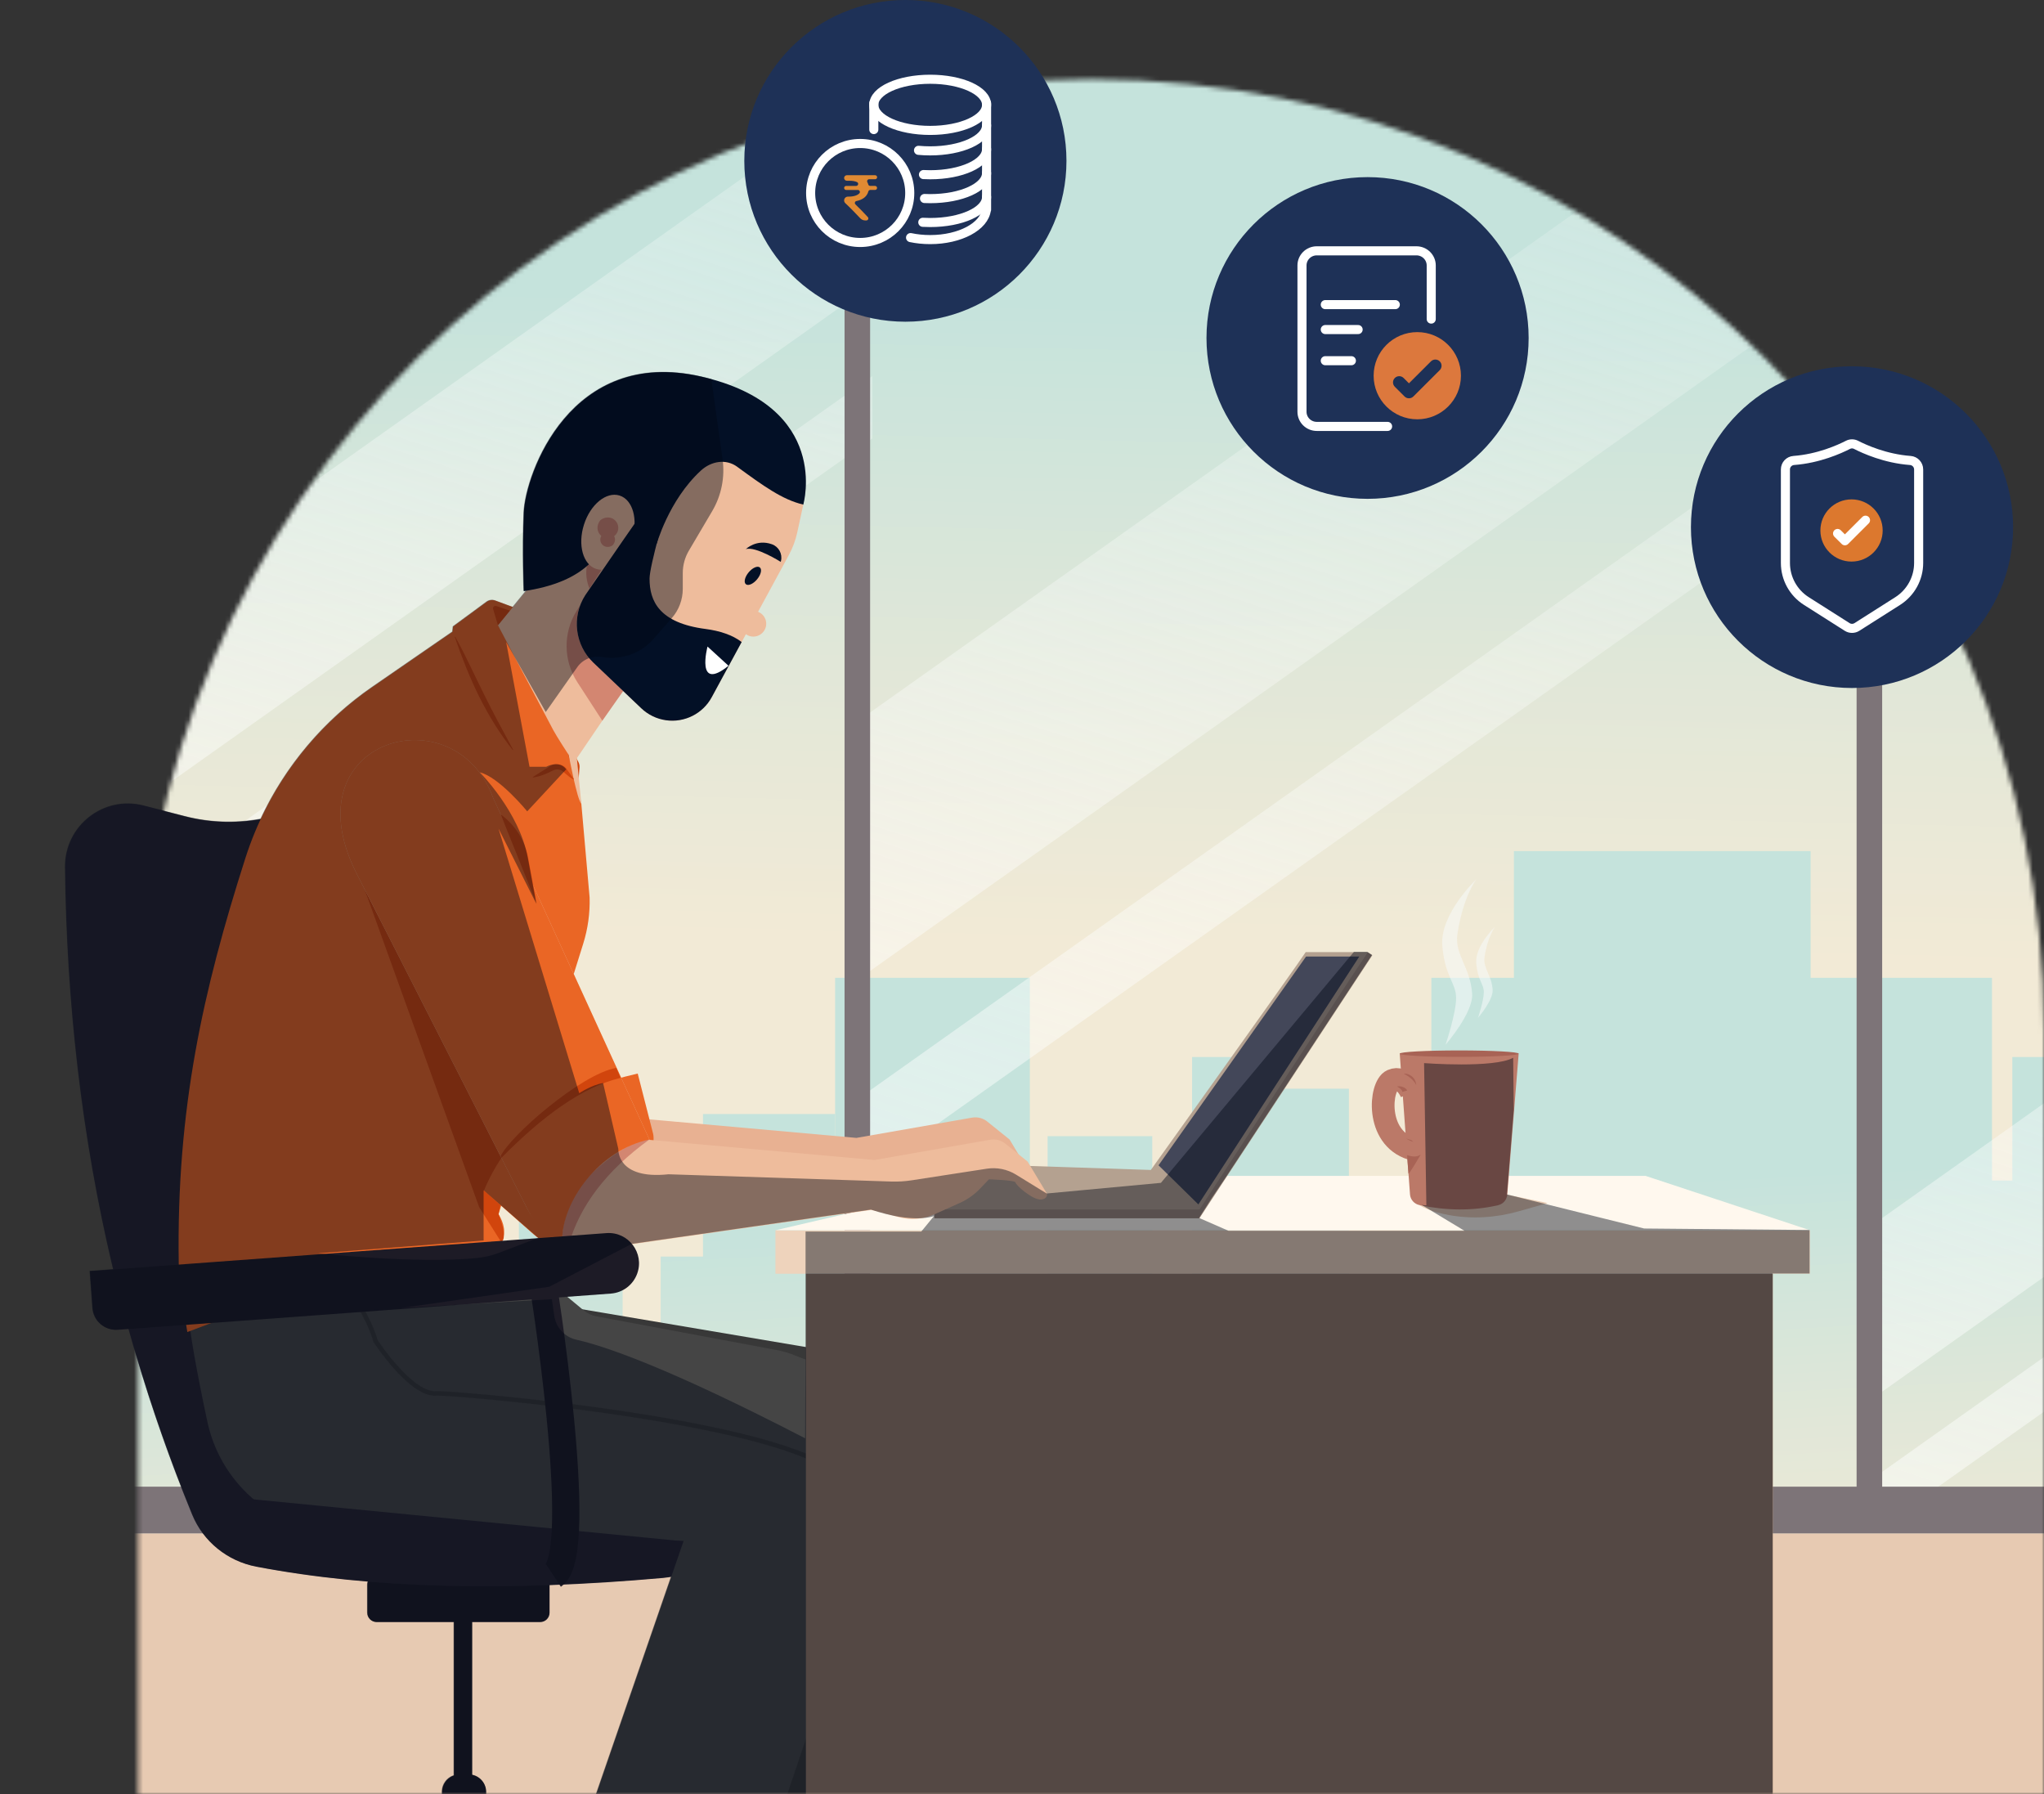
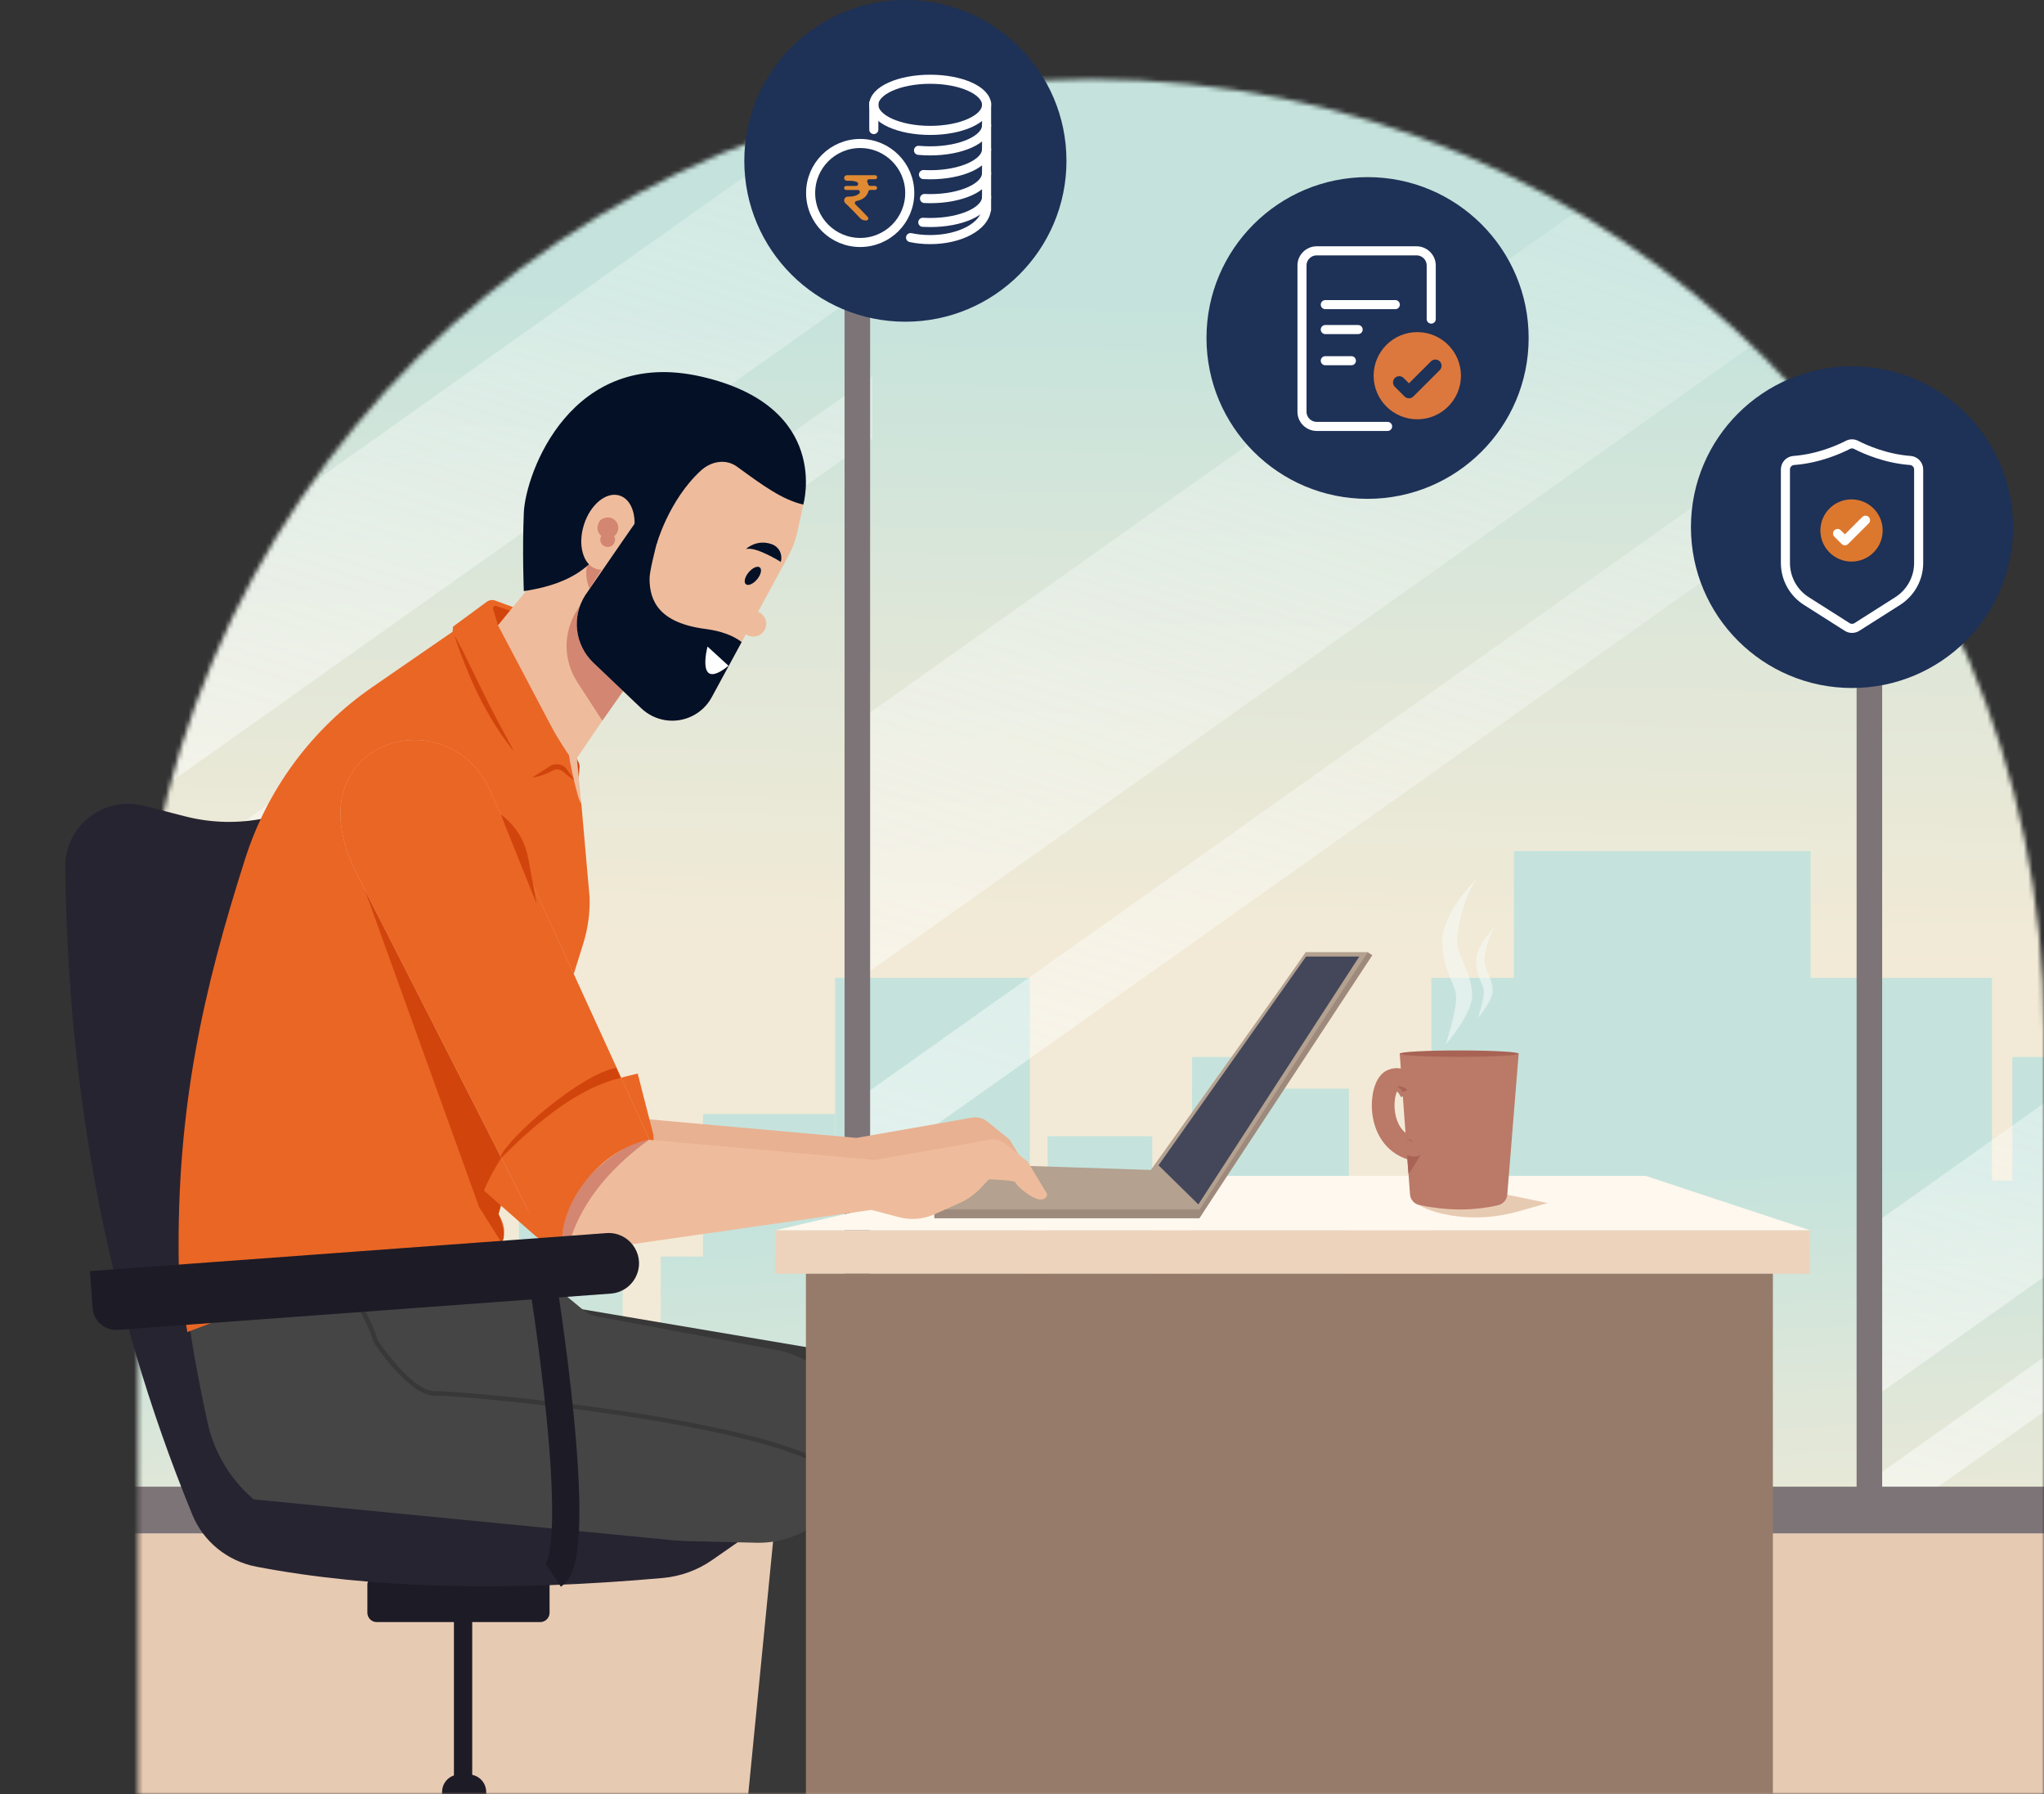
<svg xmlns="http://www.w3.org/2000/svg" width="450" height="395" viewBox="0 0 450 395" fill="none">
  <rect x="0" y="0" width="450" height="395" fill="#333333" stroke="none" />
  <g clip-path="url(#clip0_266_325)">
    <mask id="mask0_266_325" style="mask-type:luminance" maskUnits="userSpaceOnUse" x="30" y="17" width="420" height="378">
      <path d="M240.197 17.427C355.994 17.427 450 111.3 450 226.921V394.994H30.387V226.921C30.387 111.3 124.399 17.427 240.197 17.427Z" fill="white" />
    </mask>
    <g mask="url(#mask0_266_325)">
      <path d="M603.855 -11.422H-109.915V343.461H603.855V-11.422Z" fill="url(#paint0_linear_266_325)" />
      <g style="mix-blend-mode:soft-light" opacity="0.35">
        <path d="M549.004 219.98L414.377 293.67V289.005L542.991 219.363L549.004 219.98Z" fill="#F7F9F9" />
      </g>
      <path d="M333.294 337.954H398.622V187.361H333.294V337.954Z" fill="url(#paint1_linear_266_325)" />
      <path d="M315.123 337.954H341.652V215.25H315.123V337.954Z" fill="url(#paint2_linear_266_325)" />
      <path d="M262.446 337.96H296.971V239.659H262.446V337.96Z" fill="url(#paint3_linear_266_325)" />
      <path d="M262.446 337.96H277.417V232.688H262.446V337.96Z" fill="url(#paint4_linear_266_325)" />
      <path d="M230.639 337.954H253.678V250.109H230.639V337.954Z" fill="url(#paint5_linear_266_325)" />
      <path d="M338.168 337.96H372.123V232.688H338.168V337.96Z" fill="url(#paint6_linear_266_325)" />
      <path d="M320.009 337.96H338.162V265.455H320.009V337.96Z" fill="url(#paint7_linear_266_325)" />
      <path d="M247.083 337.96H269.931V285.324H247.083V337.96Z" fill="url(#paint8_linear_266_325)" />
      <path d="M183.856 337.954H226.727L226.727 215.25H183.856V337.954Z" fill="url(#paint9_linear_266_325)" />
      <path d="M178.81 337.96H205.298V259.878H178.81V337.96Z" fill="url(#paint10_linear_266_325)" />
      <path d="M154.769 337.96H183.856V245.237H154.769V337.96Z" fill="url(#paint11_linear_266_325)" />
      <path d="M145.455 337.96H161.512V276.611H145.455V337.96Z" fill="url(#paint12_linear_266_325)" />
      <path d="M179.101 337.954H192.048V298.91H179.101V337.954Z" fill="url(#paint13_linear_266_325)" />
      <path d="M114.242 337.954H137.079V250.109H114.242L114.242 337.954Z" fill="url(#paint14_linear_266_325)" />
      <path d="M100.773 337.96H107.932L107.932 276.611H100.773V337.96Z" fill="url(#paint15_linear_266_325)" />
      <path d="M9.308 337.954H60.276L60.276 222.22H9.308L9.308 337.954Z" fill="url(#paint16_linear_266_325)" />
-       <path d="M21.875 261.964H47.709L47.709 217.342H21.875L21.875 261.964Z" fill="url(#paint17_linear_266_325)" />
      <path d="M68.658 337.96H84.716L84.716 239.659H68.658L68.658 337.96Z" fill="url(#paint18_linear_266_325)" />
      <path d="M443.025 337.96H457.996V232.688H443.025V337.96Z" fill="url(#paint19_linear_266_325)" />
      <path d="M395.678 337.954H438.549V215.25H395.678V337.954Z" fill="url(#paint20_linear_266_325)" />
      <path d="M422.628 337.96H449.115V259.878H422.628V337.96Z" fill="url(#paint21_linear_266_325)" />
      <path d="M414.377 55.736L188.748 215.736V158.832L414.377 -1.168V55.736Z" fill="url(#paint22_linear_266_325)" />
      <path d="M414.377 99.919L188.748 259.919V242.012L414.377 82.012V99.919Z" fill="url(#paint23_linear_266_325)" />
      <path d="M192.054 62.594L18.818 185.441V141.749L192.054 18.909V62.594Z" fill="url(#paint24_linear_266_325)" />
      <path d="M192.054 96.517L18.818 219.363V205.618L192.054 82.771V96.517Z" fill="url(#paint25_linear_266_325)" />
      <path d="M565.916 198.884L414.377 306.349V268.129L565.916 160.664V198.884Z" fill="url(#paint26_linear_266_325)" />
      <path d="M565.916 228.563L414.377 336.022V323.995L565.916 216.536V228.563Z" fill="url(#paint27_linear_266_325)" />
      <path d="M603.855 327.267H-105.86V337.598H603.855V327.267Z" fill="#7D7478" />
      <path d="M191.561 -11.215H185.934V336.443H191.561V-11.215Z" fill="#7D7478" />
      <path d="M414.371 -11.215H408.743V336.443H414.371V-11.215Z" fill="#7D7478" />
      <path d="M603.855 337.593H-109.915V423.843H603.855V337.593Z" fill="#E7CAB2" />
    </g>
    <path d="M199.326 70.821C218.912 70.821 234.789 54.967 234.789 35.411C234.789 15.854 218.912 0 199.326 0C179.74 0 163.863 15.854 163.863 35.411C163.863 54.967 179.74 70.821 199.326 70.821Z" fill="#1E3157" />
    <path d="M301.078 109.812C320.664 109.812 336.541 93.958 336.541 74.401C336.541 54.845 320.664 38.991 301.078 38.991C281.493 38.991 265.616 54.845 265.616 74.401C265.616 93.958 281.493 109.812 301.078 109.812Z" fill="#1E3157" />
    <path d="M407.734 151.453C427.32 151.453 443.197 135.599 443.197 116.042C443.197 96.485 427.32 80.631 407.734 80.631C388.149 80.631 372.271 96.485 372.271 116.042C372.271 135.599 388.149 151.453 407.734 151.453Z" fill="#1E3157" />
    <path d="M420.551 101.365C415.089 100.962 410.495 98.888 408.625 97.928C408.061 97.637 407.402 97.637 406.838 97.928C404.968 98.888 400.373 100.962 394.912 101.365C393.873 101.443 393.072 102.296 393.072 103.333V123.931C393.072 127.328 394.811 130.487 397.678 132.307L406.666 138.015C407.319 138.43 408.156 138.43 408.809 138.015L417.796 132.307C420.663 130.481 422.403 127.322 422.403 123.931V103.345C422.403 102.308 421.601 101.443 420.562 101.365H420.551Z" stroke="white" stroke-width="2" stroke-linecap="round" stroke-linejoin="round" />
    <path d="M407.627 123.623C411.414 123.623 414.484 120.558 414.484 116.777C414.484 112.996 411.414 109.931 407.627 109.931C403.841 109.931 400.771 112.996 400.771 116.777C400.771 120.558 403.841 123.623 407.627 123.623Z" fill="#DC782E" />
    <path d="M404.552 117.435L406.167 119.041L410.702 114.513" stroke="white" stroke-width="2" stroke-linecap="round" stroke-linejoin="round" />
    <path d="M305.489 93.867H289.901C288.102 93.867 286.642 92.427 286.642 90.649V58.433C286.642 56.655 288.102 55.214 289.901 55.214H311.835C313.633 55.214 315.094 56.655 315.094 58.433V70.24" stroke="white" stroke-width="2" stroke-linecap="round" stroke-linejoin="round" />
    <path d="M291.77 67.057H307.187" stroke="white" stroke-width="2" stroke-linecap="round" stroke-linejoin="round" />
    <path d="M291.77 72.546H299.001" stroke="white" stroke-width="2" stroke-linecap="round" stroke-linejoin="round" />
    <path d="M291.77 79.404H297.517" stroke="white" stroke-width="2" stroke-linecap="round" stroke-linejoin="round" />
    <path d="M312.025 73.109C306.718 73.109 302.414 77.407 302.414 82.706C302.414 88.005 306.718 92.302 312.025 92.302C317.332 92.302 321.636 88.005 321.636 82.706C321.636 77.407 317.332 73.109 312.025 73.109ZM316.964 81.485L311.158 87.282C310.891 87.549 310.541 87.679 310.19 87.679C309.84 87.679 309.49 87.549 309.223 87.282L307.08 85.142C306.546 84.609 306.546 83.743 307.08 83.21C307.614 82.676 308.481 82.676 309.015 83.21L310.19 84.383L315.034 79.546C315.569 79.013 316.435 79.013 316.97 79.546C317.504 80.08 317.504 80.945 316.97 81.479L316.964 81.485Z" fill="#DC783D" />
    <path d="M204.787 28.707C211.643 28.707 217.2 26.186 217.2 23.076C217.2 19.966 211.643 17.445 204.787 17.445C197.932 17.445 192.375 19.966 192.375 23.076C192.375 26.186 197.932 28.707 204.787 28.707Z" stroke="white" stroke-width="2" stroke-linecap="round" stroke-linejoin="round" />
    <path d="M217.2 27.58C217.2 30.692 211.644 33.212 204.787 33.212C203.909 33.212 203.048 33.17 202.217 33.093" stroke="white" stroke-width="2" stroke-linecap="round" stroke-linejoin="round" />
    <path d="M217.2 32.838C217.2 35.95 211.644 38.469 204.787 38.469C204.289 38.469 203.796 38.457 203.309 38.428" stroke="white" stroke-width="2" stroke-linecap="round" stroke-linejoin="round" />
    <path d="M217.2 38.096C217.2 41.208 211.644 43.727 204.787 43.727C204.366 43.727 203.95 43.715 203.535 43.697" stroke="white" stroke-width="2" stroke-linecap="round" stroke-linejoin="round" />
    <path d="M217.2 43.353C217.2 46.465 211.644 48.984 204.787 48.984C204.235 48.984 203.695 48.967 203.161 48.937" stroke="white" stroke-width="2" stroke-linecap="round" stroke-linejoin="round" />
    <path d="M200.466 52.304C201.807 52.588 203.268 52.742 204.787 52.742C211.365 52.742 216.731 49.838 217.158 46.169H217.2V22.696" stroke="white" stroke-width="2" stroke-linecap="round" stroke-linejoin="round" />
    <path d="M192.375 22.702V28.523" stroke="white" stroke-width="2" stroke-linecap="round" stroke-linejoin="round" />
    <path d="M189.377 53.377C195.403 53.377 200.288 48.499 200.288 42.482C200.288 36.465 195.403 31.587 189.377 31.587C183.351 31.587 178.466 36.465 178.466 42.482C178.466 48.499 183.351 53.377 189.377 53.377Z" stroke="white" stroke-width="2" stroke-linecap="round" stroke-linejoin="round" />
    <path d="M192.648 39.459H191.342C191.003 39.459 190.796 39.821 190.956 40.117C191.039 40.265 191.104 40.431 191.152 40.609C191.205 40.799 191.377 40.923 191.573 40.923H192.648C192.891 40.923 193.093 41.125 193.093 41.368C193.093 41.611 192.891 41.812 192.648 41.812H191.597C191.401 41.812 191.223 41.943 191.176 42.132C190.891 43.241 189.941 43.982 188.552 44.254C188.201 44.32 188.083 44.758 188.338 45.001C189.217 45.837 190.131 46.797 191.051 47.781C191.318 48.066 191.116 48.528 190.724 48.528H190.505C190.089 48.528 189.686 48.362 189.401 48.06C188.385 46.999 187.341 45.879 186.106 44.729C185.934 44.569 185.839 44.349 185.839 44.118C185.839 43.656 186.213 43.282 186.676 43.282H186.806C187.97 43.282 188.765 43.01 189.199 42.553C189.46 42.275 189.24 41.818 188.86 41.818H186.284C186.041 41.818 185.839 41.617 185.839 41.374C185.839 41.131 186.041 40.929 186.284 40.929H188.48C188.944 40.929 189.11 40.295 188.694 40.093C188.279 39.892 187.727 39.791 187.038 39.791H186.45C186.112 39.791 185.839 39.518 185.839 39.181C185.839 38.843 186.112 38.57 186.45 38.57H192.66C192.903 38.57 193.105 38.772 193.105 39.014C193.105 39.258 192.903 39.459 192.66 39.459H192.648Z" fill="#E08A33" />
    <mask id="mask1_266_325" style="mask-type:luminance" maskUnits="userSpaceOnUse" x="0" y="17" width="450" height="378">
      <path d="M240.197 17.427C151.047 17.427 74.891 72.949 44.504 151.245H0V327.267H30.387V395H450V226.927C450 111.223 356.066 17.433 240.197 17.433V17.427Z" fill="white" />
    </mask>
    <g mask="url(#mask1_266_325)">
      <path d="M118.932 346.798H82.941C81.803 346.798 80.881 347.719 80.881 348.855V355.019C80.881 356.155 81.803 357.076 82.941 357.076H118.932C120.07 357.076 120.992 356.155 120.992 355.019V348.855C120.992 347.719 120.07 346.798 118.932 346.798Z" fill="#1D1B26" />
      <path d="M14.366 190.935C14.924 238.841 23.044 286.403 42.349 333.449C44.789 339.4 50.113 343.674 56.441 344.883C81.795 349.726 111.791 350.408 145.93 347.367C149.824 347.017 153.57 345.654 156.775 343.425L177.427 329.051V314.369L100.939 307.007L78.394 193.022C76.601 183.959 67.72 178.114 58.673 180.041L58.519 180.076C52.642 181.327 46.558 181.197 40.74 179.703L31.664 177.367C22.825 175.091 14.259 181.831 14.366 190.947V190.935Z" fill="#272431" />
      <path d="M74.238 186.851L111.998 261.016C115.21 267.328 122.09 270.891 129.107 269.889L187.833 261.472L193.948 263.078C196.536 263.76 199.284 263.535 201.73 262.444L207.304 259.949C208.978 259.202 210.498 258.135 211.762 256.807L213.745 254.739C213.745 254.739 219.604 254.916 219.604 255.45C219.604 255.983 223.368 259.338 225.208 259.184C226.739 259.054 226.526 257.933 226.526 257.933L222.263 250.844L217.36 246.896C216.416 246.138 215.193 245.824 214 246.031L188.546 250.489L139.026 246.055L104.56 170.729L74.238 186.857V186.851Z" fill="#E8B192" />
      <path d="M201.588 258.384L211.121 253.464C212.427 252.794 213.965 252.747 215.3 253.351L219.527 255.248L213.745 254.738L211.762 256.807L201.582 258.39L201.588 258.384Z" fill="#D38671" />
      <path d="M100.636 283.564L188.225 298.359C202.401 301.702 206.509 309.68 206.414 316.514L191.288 432.912C179.802 433.837 164.587 425.763 162.409 418.585L171.165 329.496L83.362 316.028L100.631 283.564H100.636Z" fill="#383838" />
      <path d="M131.344 289.776C130.3 289.592 129.326 289.136 128.513 288.466L112.349 275.076C111.072 274.021 109.422 273.523 107.778 273.706L46.67 280.369C43.441 280.719 41.055 283.528 41.221 286.771C41.518 292.443 43.542 303.089 45.649 312.952C48.475 326.17 59.546 336.045 73.015 337.361C73.015 337.361 146.143 339.134 166.499 339.608C175.955 339.827 184.432 333.84 187.37 324.86C191.389 312.573 183.666 299.562 170.945 297.179L131.344 289.776Z" fill="#454545" />
      <path d="M115.156 134.47L109.066 132.218C108.425 131.981 107.706 132.082 107.154 132.485L99.746 137.932L99.627 139.076L81.979 151.245C68.735 160.379 58.899 173.639 54.008 188.95C44.747 217.911 38.817 243.962 39.351 278.146C39.416 282.526 41.245 293.226 41.245 293.226L68.89 282.793C72.897 281.282 77.147 280.505 81.433 280.505H93.661C102.293 279.112 112.147 274.098 110.348 273.416C111.529 271.466 110.942 269.219 109.754 267.269C111.476 261.923 123.99 221.865 128.412 207.698C129.433 204.42 129.902 201.006 129.807 197.574L127.979 176.893L124.191 156.521L115.156 134.453V134.47Z" fill="#EA6625" />
      <path d="M45.59 329.063L150.471 339.288L139.228 344.237H68.83C68.83 344.237 47.377 342.228 45.59 329.063Z" fill="#272431" />
-       <path d="M165.157 296.746L124.815 413.624C124.132 415.817 124.726 418.224 126.388 419.812C133.523 426.629 144.642 429.35 156.235 430.6C159.084 430.909 161.768 429.184 162.682 426.475L194.019 333.669C194.856 331.191 195.313 328.69 195.432 326.218C198.554 298.122 165.157 296.752 165.157 296.752V296.746Z" fill="#454545" />
      <path d="M123.289 159.698L127.355 167.777C127.539 168.138 127.617 168.541 127.587 168.944L127.243 173.331L126.827 170.231C126.732 170.059 126.518 169.994 126.346 170.082L125.438 167.344L124.322 163.266L123.289 159.692V159.698Z" fill="#D1450D" />
      <path d="M80.234 195.677L105.492 265.74L110.342 273.422C110.342 273.422 111.998 272.948 109.749 267.275L112.028 256.801L80.234 195.671V195.677Z" fill="#D1450D" />
      <path d="M108.561 134.067L109.636 137.665L112.918 134.654L109.262 133.403C108.84 133.261 108.437 133.646 108.561 134.073V134.067Z" fill="#D1450D" />
      <path d="M109.636 137.659L129.397 113.463L143.009 143.332L126.999 166.905L127.985 176.905C127.082 176.206 125.206 166.194 125.206 166.194C125.206 166.194 122.535 162.104 121.793 160.699L109.642 137.659H109.636Z" fill="#EEBC9C" />
      <path d="M130.205 121.477C128.691 124.66 128.442 128.039 130.994 131.839L141.228 125.378L130.205 121.483V121.477Z" fill="#D38671" />
      <path d="M132.603 158.648L127.088 150.143C124.019 145.406 123.948 139.331 126.91 134.524L133.066 124.548L147.147 138.015L132.603 158.648Z" fill="#D38671" />
      <path d="M115.317 130.126C121.585 129.189 126.857 127.221 130.407 123.481L176.851 111.075C176.851 111.075 183.12 89.451 154.371 82.896C125.616 76.34 115.679 104.341 115.323 112.847C114.966 121.353 115.323 130.126 115.323 130.126H115.317Z" fill="#031026" />
      <path d="M162.302 102.758C167.977 106.896 172.233 110.014 176.851 111.075L175.528 117.174C175.148 118.929 174.518 120.618 173.664 122.195L156.692 153.474C154.721 157.101 150.696 159.129 146.606 158.542C144.57 158.251 142.677 157.333 141.187 155.916L130.656 145.899C126.56 142.004 125.806 135.751 128.863 130.997L138.035 116.735C140.32 115.141 144.481 120.031 144.481 120.031C144.481 120.031 147.147 110.174 154.294 103.6C156.561 101.514 159.809 100.933 162.302 102.753V102.758Z" fill="#EEBC9C" />
      <path d="M139.121 118.838C140.539 114.376 139.324 110.01 136.409 109.087C133.493 108.163 129.98 111.032 128.563 115.494C127.145 119.956 128.36 124.322 131.275 125.246C134.191 126.169 137.704 123.3 139.121 118.838Z" fill="#EEBC9C" />
      <path d="M165.852 140.137C167.419 140.137 168.689 138.868 168.689 137.304C168.689 135.739 167.419 134.47 165.852 134.47C164.285 134.47 163.014 135.739 163.014 137.304C163.014 138.868 164.285 140.137 165.852 140.137Z" fill="#EEBC9C" />
      <path d="M143.003 127.381C143.003 124.53 146.761 111.762 147.147 110.18C147.147 110.18 146.096 107.767 146.292 106.013C145.74 106.398 128.863 131.003 128.863 131.003C125.806 135.757 126.56 142.004 130.656 145.904L141.187 155.922C142.677 157.338 144.57 158.257 146.606 158.548C150.702 159.134 154.727 157.107 156.692 153.48L163.281 141.334C161.287 139.787 158.437 138.863 155.339 138.459C145.134 137.132 143.003 132.336 143.003 127.381Z" fill="#031026" />
      <path d="M126.275 171.612C125.634 171.268 125.046 170.782 124.5 170.314C123.936 169.715 123.176 169.241 122.345 169.413C121.562 169.561 120.915 170.112 120.149 170.355C119.276 170.717 118.368 171.019 117.353 171.149L117.293 171.049L119.662 169.561L120.843 168.82C121.989 167.895 123.841 168.055 124.726 169.264L126.358 171.535L126.263 171.606L126.275 171.612Z" fill="#D1450D" />
      <path d="M106.543 262.077C112.93 246.932 125.272 239.76 140.397 236.322L143.769 249.499C143.846 249.813 143.888 250.133 143.888 250.459V251.627L123.758 273.386L125.212 273.979C122.232 274.927 119.223 273.256 117.525 271.762L106.537 262.083L106.543 262.077Z" fill="#EA6625" />
      <path d="M398.474 270.82H170.719V280.393H398.474V270.82Z" fill="#EED3BC" />
      <path d="M398.474 270.82H170.719L222.216 258.846H362.269L398.474 270.82Z" fill="#FFF8EE" />
      <path d="M287.461 209.589C286.398 211.361 253.363 257.548 253.363 257.548L212.225 256.191L205.707 266.244V268.164H264.054L301.078 209.589H287.461Z" fill="#B4A190" />
      <path d="M287.544 210.561L255.061 256.523L263.829 265.135L299.256 210.561H287.544Z" fill="#434759" />
      <path d="M264.06 266.244H205.713V268.164H264.06V266.244Z" fill="#9E8A7C" />
      <path d="M263.752 266.747L264.054 268.164L302.123 210.283L301.078 209.589L263.752 266.747Z" fill="#9E8A7C" />
      <path d="M100.227 140.167C102.489 144.233 104.394 148.536 106.484 152.685C108.235 156.307 111.031 161.452 112.966 165.038L112.871 165.109C109.968 161.428 107.517 157.404 105.415 153.207C103.349 148.999 101.64 144.624 100.108 140.202L100.221 140.161L100.227 140.167Z" fill="#D1450D" />
      <path d="M78.221 191.718L115.982 265.882C119.193 272.195 126.073 275.757 133.09 274.756L191.817 266.339L197.931 267.945C200.519 268.627 203.268 268.401 205.713 267.311L211.287 264.815C212.961 264.068 214.481 263.001 215.745 261.674L217.728 259.605C217.728 259.605 223.587 259.783 223.587 260.316C223.587 260.85 227.351 264.205 229.191 264.051C230.722 263.92 230.509 262.8 230.509 262.8L226.247 255.711L221.343 251.763C220.399 251.004 219.177 250.69 217.983 250.898L192.529 255.355L143.009 250.921L108.544 175.595C100.173 152.632 64.022 162.549 78.221 191.724V191.718Z" fill="#EEBC9C" />
      <path d="M142.973 250.838C133.398 257.756 127.652 265.503 125.218 273.973L123.764 273.38C123.764 273.38 123.147 264.845 130.858 257.744C138.569 250.643 142.973 250.838 142.973 250.838Z" fill="#D38671" />
      <path d="M142.974 250.838L108.544 175.589C100.173 152.626 64.022 162.543 78.221 191.718L115.982 265.882C118.516 271.033 120.998 272.438 123.77 273.386C123.556 264.542 131.98 253.108 142.979 250.844L142.974 250.838Z" fill="#EA6625" />
      <path d="M110.223 254.507C112.283 250.079 127.83 236.47 135.666 235.077L136.622 237.276C128.109 239.321 119.336 245.794 110.407 254.869L110.223 254.507Z" fill="#D1450D" />
      <path d="M74.951 280.511C74.951 280.511 81.237 289.728 82.656 295.164C82.656 295.164 90.503 307.25 96.131 306.74C98.749 306.503 167.852 312.176 183.47 323.752" stroke="#383838" stroke-miterlimit="10" />
      <path d="M135.209 118.028C135.506 118.579 135.524 119.296 134.871 120.049C133.535 120.95 132.134 120.001 132.158 118.751C132.158 118.466 132.247 118.2 132.383 117.974C131.469 117.233 131.143 115.805 132.181 114.489C134.099 113.084 136.159 114.441 136.123 116.243C136.111 116.978 135.749 117.619 135.209 118.028Z" fill="#D38671" />
      <path d="M160.384 146.556L155.766 142.33C155.766 142.33 153.077 152.454 160.384 146.556Z" fill="white" />
      <path d="M171.936 123.487L171.889 123.688C171.889 123.688 166.303 120.173 164.195 120.885C164.195 120.885 166.516 118.591 169.936 119.806C171.444 120.339 172.31 121.934 171.936 123.487Z" fill="#031026" />
      <path d="M166.674 127.533C167.524 126.515 167.8 125.345 167.289 124.919C166.778 124.493 165.674 124.973 164.823 125.991C163.972 127.009 163.697 128.18 164.208 128.606C164.719 129.031 165.823 128.551 166.674 127.533Z" fill="#031026" />
      <path d="M110.223 179.27C113.393 181.57 115.554 184.996 116.272 188.843L118.154 198.979L110.223 179.264V179.27Z" fill="#D1450D" />
      <path d="M312.476 265.272C312.476 265.272 314.251 266.617 318.982 267.477C324.087 268.401 329.341 268.069 334.333 266.653L340.738 264.833L331.834 262.995L312.476 265.278V265.272Z" fill="#E7CAB2" />
      <path d="M390.311 280.393H177.427V481.304H390.311V280.393Z" fill="#967B6A" />
      <path d="M134.485 284.761L25.953 292.751C23.098 292.959 20.61 290.819 20.397 287.968L19.797 279.818L133.505 271.448C138.337 271.092 141.935 275.834 140.278 280.381C139.382 282.852 137.114 284.566 134.485 284.761Z" fill="#1D1B26" />
      <path d="M119.3 280.837C119.3 280.837 129.219 341.896 121.823 346.798" stroke="#1D1B26" stroke-width="6" stroke-miterlimit="10" />
      <path d="M103.961 353.117H99.936V448.466H103.961V353.117Z" fill="#1D1B26" />
      <path d="M101.165 390.631H103.201C105.314 390.631 107.036 392.344 107.036 394.461V448.466H97.33V394.461C97.33 392.35 99.046 390.631 101.165 390.631Z" fill="#1D1B26" />
      <g style="mix-blend-mode:hard-light" opacity="0.57">
        <path d="M324.989 193.591C324.989 193.591 316.999 201.196 317.534 208.107C318.068 215.019 320.573 216.346 320.573 219.713C320.573 223.08 318.246 229.991 318.246 229.991C318.246 229.991 324.354 222.973 324.105 218.806C323.749 212.914 320.187 210.158 320.858 205.647C322.081 197.444 324.995 193.585 324.995 193.585L324.989 193.591Z" fill="#F7F9F9" />
      </g>
      <g style="mix-blend-mode:hard-light" opacity="0.57">
        <path d="M329.097 204.059C329.097 204.059 324.71 208.232 325.007 212.031C325.304 215.831 326.675 216.554 326.675 218.403C326.675 220.253 325.399 224.046 325.399 224.046C325.399 224.046 328.753 220.193 328.616 217.905C328.421 214.669 326.462 213.157 326.836 210.68C327.506 206.175 329.109 204.059 329.109 204.059H329.097Z" fill="#F7F9F9" />
      </g>
      <path d="M329.827 265.307C324.146 266.611 318.353 266.504 312.476 265.272C311.348 265.034 310.505 264.074 310.422 262.924L308.16 231.941H334.345L331.834 262.984C331.745 264.11 330.932 265.046 329.827 265.301V265.307Z" fill="#BB7968" />
      <path d="M321.25 232.659C328.482 232.659 334.345 232.34 334.345 231.947C334.345 231.555 328.482 231.236 321.25 231.236C314.017 231.236 308.154 231.555 308.154 231.947C308.154 232.34 314.017 232.659 321.25 232.659Z" fill="#A86355" />
      <path d="M310.737 240.566C310.737 240.566 309.14 236.66 306.474 237.851C303.809 239.037 302.746 250.382 310.737 252.865" stroke="#BB7968" stroke-width="5" stroke-miterlimit="10" />
      <path d="M307.626 239.214C307.43 239.102 309.181 238.906 309.805 240.056L308.718 240.364C308.718 240.364 308.873 239.92 307.632 239.214H307.626Z" fill="#A86355" />
-       <path d="M309.051 236.381C309.051 236.381 311.004 237.205 311.799 238.877C311.799 238.877 311.758 237.578 310.737 236.867C309.716 236.156 309.051 236.381 309.051 236.381Z" fill="#A86355" />
      <path d="M309.52 250.607C309.52 250.607 310.469 251.2 311.158 251.36L310.737 250.986L309.52 250.613V250.607Z" fill="#A86355" />
      <path d="M312.779 254.164C312.779 254.164 310.143 258.698 310.084 258.336C310.024 257.975 309.787 254.282 309.787 254.282C310.944 254.673 311.977 254.733 312.779 254.164Z" fill="#A86355" />
-       <path opacity="0.44" d="M361.966 270.434L331.757 262.936L332.095 258.787L333.264 244.318L333.134 232.854C328.86 235.196 313.521 234.028 313.521 234.028L314.025 265.325C313.633 265.325 313.289 265.289 312.975 265.236L322.407 270.932H270.448L263.977 268.105L266.755 263.736L270.103 258.787L302.046 210.223L301.001 209.53H298.081L255.583 260.387L230.432 262.729L223.694 258.579C221.765 257.388 219.473 256.926 217.23 257.275L200.721 259.824C199.237 260.055 197.735 260.144 196.227 260.097L147.194 258.496C135.684 259.723 136.129 252.919 136.129 252.919L132.775 238.408C130.205 238.847 127.522 240.649 127.522 240.649L109.755 182.406L118.071 198.931L116.189 188.795C114.308 178.66 105.623 170.017 105.623 170.017C109.867 171.019 116.071 178.606 116.071 178.606L124.654 169.359C123.069 167.202 120.262 168.79 120.262 168.79H116.575L111.434 141.34L120.149 156.74L127.1 146.853C128.347 145.08 130.507 144.268 132.645 144.636C136.824 145.353 141.08 143.848 143.876 140.659L147.901 136.065C149.456 134.287 150.317 132.01 150.317 129.645V126.148C150.317 124.411 150.786 122.698 151.67 121.205L156.793 112.521C158.823 109.077 159.631 105.046 159.078 101.087L156.609 83.429C155.861 83.222 155.089 83.026 154.282 82.842C125.527 76.286 115.59 104.288 115.234 112.794C114.877 121.299 115.234 130.072 115.234 130.072C115.418 130.042 115.596 130.013 115.78 129.983L112.835 133.587L108.983 132.159C108.342 131.922 107.623 132.022 107.071 132.425L99.663 137.873L99.544 139.017L81.896 151.186C71.229 158.542 62.775 168.583 57.338 180.207C51.805 181.22 46.118 181.036 40.663 179.632L31.587 177.296C22.736 175.014 14.182 181.777 14.289 190.906C14.639 220.543 17.88 250.05 24.873 279.379L19.708 279.758L20.308 287.909C20.515 290.76 23.009 292.905 25.864 292.692L28.262 292.514C32.056 306.159 36.68 319.769 42.242 333.337C44.688 339.3 50.007 343.609 56.346 344.824C64.105 346.306 72.309 347.396 80.922 348.114C80.845 348.327 80.798 348.558 80.798 348.801V354.96C80.798 356.098 81.724 357.017 82.858 357.017H99.847V390.78C98.333 391.289 97.241 392.718 97.241 394.401V439.444L42.076 455.863C38.419 456.954 35.878 460.261 35.778 464.067L35.754 465.009L36.965 464.695V467.244C34.816 468.88 33.534 471.6 33.961 474.594C34.454 478.008 37.238 480.747 40.669 481.179C45.768 481.825 50.066 477.552 49.443 472.46C49.015 468.981 46.213 466.165 42.729 465.715C41.553 465.56 40.42 465.673 39.381 465.993V464.073L99.847 448.412H101.842V453.528C100.951 453.255 99.978 453.154 98.974 453.285C96.06 453.652 93.656 455.958 93.192 458.856C92.456 463.456 96.392 467.368 100.999 466.604C103.848 466.129 106.122 463.794 106.525 460.937C106.887 458.359 105.783 456.023 103.931 454.612V448.418H105.19L120.303 452.33L119.864 456.628L119.935 456.758C120.22 457.274 120.19 457.908 119.864 458.4V463.272C126.785 465.845 134.586 464.985 141.43 463.272C146.506 464.737 156.093 465.477 165.875 465.614V465.999C164.837 465.679 163.703 465.566 162.533 465.72C159.049 466.171 156.247 468.987 155.819 472.472C155.196 477.564 159.488 481.831 164.593 481.185C168.024 480.752 170.808 478.014 171.301 474.6C171.729 471.606 170.452 468.892 168.297 467.256V465.637C171.372 465.649 174.435 465.596 177.344 465.489V481.25H390.228V280.339H398.391V270.766L361.954 270.434H361.966ZM70.101 275.899L106.472 273.072V262.023L118.475 272.491L109.921 275.763C108.348 276.362 106.703 276.753 105.029 276.925C91.898 278.276 70.101 275.899 70.101 275.899ZM124.743 413.565C124.061 415.758 124.654 418.164 126.317 419.753C126.518 419.943 126.732 420.121 126.934 420.304L124.726 427.654L123.675 431.157L123.2 431.234C122.755 431.306 122.422 431.667 122.375 432.112L121.223 443.427L106.965 439.183V394.395C106.965 392.54 105.641 390.993 103.89 390.643V357.011H118.867C120.006 357.011 120.926 356.086 120.926 354.954V348.884C128.97 348.594 137.281 348.066 145.853 347.302C146.476 347.248 147.087 347.153 147.699 347.047L124.738 413.559L124.743 413.565ZM165.65 425.675L163.43 433.072L163.056 433.137C162.705 433.196 162.432 433.481 162.397 433.837L161.815 439.557C155.077 436.231 149.978 433.659 149.978 433.659L151.112 429.883C152.78 430.138 154.466 430.357 156.164 430.541C159.013 430.849 161.696 429.124 162.61 426.415L164.166 421.804C164.718 422.503 165.371 423.197 166.107 423.873L165.656 425.68L165.65 425.675ZM202.846 271.098H177.35V296.474L177.255 316.621C146.915 300.925 132.935 296.266 126.892 294.915C124.34 294.346 122.411 292.253 122.031 289.669L121.496 285.994L88.307 287.944L120.932 283.255L139.073 273.819L183.019 267.518L162.605 270.446L187.05 266.943L191.728 266.273C201.297 269.48 205.624 267.696 205.624 267.696L202.834 271.098H202.846Z" fill="#000816" />
    </g>
  </g>
  <defs>
    <linearGradient id="paint0_linear_266_325" x1="251.428" y1="-28.179" x2="242.71" y2="352.809" gradientUnits="userSpaceOnUse">
      <stop offset="0.25" stop-color="#C5E3DC" />
      <stop offset="0.46" stop-color="#E1E7D8" />
      <stop offset="0.62" stop-color="#F2EAD6" />
    </linearGradient>
    <linearGradient id="paint1_linear_266_325" x1="362.453" y1="194.344" x2="375.823" y2="455.432" gradientUnits="userSpaceOnUse">
      <stop offset="0.25" stop-color="#C5E3DC" />
      <stop offset="0.46" stop-color="#E1E7D8" />
      <stop offset="0.62" stop-color="#F2EAD6" />
    </linearGradient>
    <linearGradient id="paint2_linear_266_325" x1="324.265" y1="196.3" x2="337.636" y2="457.388" gradientUnits="userSpaceOnUse">
      <stop offset="0.25" stop-color="#C5E3DC" />
      <stop offset="0.46" stop-color="#E1E7D8" />
      <stop offset="0.62" stop-color="#F2EAD6" />
    </linearGradient>
    <linearGradient id="paint3_linear_266_325" x1="275.084" y1="198.819" x2="288.454" y2="459.908" gradientUnits="userSpaceOnUse">
      <stop offset="0.25" stop-color="#C5E3DC" />
      <stop offset="0.46" stop-color="#E1E7D8" />
      <stop offset="0.62" stop-color="#F2EAD6" />
    </linearGradient>
    <linearGradient id="paint4_linear_266_325" x1="265.515" y1="199.311" x2="278.885" y2="460.4" gradientUnits="userSpaceOnUse">
      <stop offset="0.25" stop-color="#C5E3DC" />
      <stop offset="0.46" stop-color="#E1E7D8" />
      <stop offset="0.62" stop-color="#F2EAD6" />
    </linearGradient>
    <linearGradient id="paint5_linear_266_325" x1="237.371" y1="200.751" x2="250.736" y2="461.84" gradientUnits="userSpaceOnUse">
      <stop offset="0.25" stop-color="#C5E3DC" />
      <stop offset="0.46" stop-color="#E1E7D8" />
      <stop offset="0.62" stop-color="#F2EAD6" />
    </linearGradient>
    <linearGradient id="paint6_linear_266_325" x1="350.503" y1="194.96" x2="363.868" y2="456.049" gradientUnits="userSpaceOnUse">
      <stop offset="0.25" stop-color="#C5E3DC" />
      <stop offset="0.46" stop-color="#E1E7D8" />
      <stop offset="0.62" stop-color="#F2EAD6" />
    </linearGradient>
    <linearGradient id="paint7_linear_266_325" x1="323.678" y1="196.329" x2="337.042" y2="457.418" gradientUnits="userSpaceOnUse">
      <stop offset="0.25" stop-color="#C5E3DC" />
      <stop offset="0.46" stop-color="#E1E7D8" />
      <stop offset="0.62" stop-color="#F2EAD6" />
    </linearGradient>
    <linearGradient id="paint8_linear_266_325" x1="252.775" y1="199.963" x2="266.14" y2="461.052" gradientUnits="userSpaceOnUse">
      <stop offset="0.25" stop-color="#C5E3DC" />
      <stop offset="0.46" stop-color="#E1E7D8" />
      <stop offset="0.62" stop-color="#F2EAD6" />
    </linearGradient>
    <linearGradient id="paint9_linear_266_325" x1="201.493" y1="202.589" x2="214.863" y2="463.678" gradientUnits="userSpaceOnUse">
      <stop offset="0.25" stop-color="#C5E3DC" />
      <stop offset="0.46" stop-color="#E1E7D8" />
      <stop offset="0.62" stop-color="#F2EAD6" />
    </linearGradient>
    <linearGradient id="paint10_linear_266_325" x1="187.139" y1="203.324" x2="200.509" y2="464.412" gradientUnits="userSpaceOnUse">
      <stop offset="0.25" stop-color="#C5E3DC" />
      <stop offset="0.46" stop-color="#E1E7D8" />
      <stop offset="0.62" stop-color="#F2EAD6" />
    </linearGradient>
    <linearGradient id="paint11_linear_266_325" x1="164.842" y1="204.462" x2="178.213" y2="465.551" gradientUnits="userSpaceOnUse">
      <stop offset="0.25" stop-color="#C5E3DC" />
      <stop offset="0.46" stop-color="#E1E7D8" />
      <stop offset="0.62" stop-color="#F2EAD6" />
    </linearGradient>
    <linearGradient id="paint12_linear_266_325" x1="148.251" y1="205.315" x2="161.621" y2="466.404" gradientUnits="userSpaceOnUse">
      <stop offset="0.25" stop-color="#C5E3DC" />
      <stop offset="0.46" stop-color="#E1E7D8" />
      <stop offset="0.62" stop-color="#F2EAD6" />
    </linearGradient>
    <linearGradient id="paint13_linear_266_325" x1="179.683" y1="203.703" x2="193.053" y2="464.792" gradientUnits="userSpaceOnUse">
      <stop offset="0.25" stop-color="#C5E3DC" />
      <stop offset="0.46" stop-color="#E1E7D8" />
      <stop offset="0.62" stop-color="#F2EAD6" />
    </linearGradient>
    <linearGradient id="paint14_linear_266_325" x1="121.176" y1="206.702" x2="134.546" y2="467.791" gradientUnits="userSpaceOnUse">
      <stop offset="0.25" stop-color="#C5E3DC" />
      <stop offset="0.46" stop-color="#E1E7D8" />
      <stop offset="0.62" stop-color="#F2EAD6" />
    </linearGradient>
    <linearGradient id="paint15_linear_266_325" x1="99.242" y1="207.823" x2="112.612" y2="468.912" gradientUnits="userSpaceOnUse">
      <stop offset="0.25" stop-color="#C5E3DC" />
      <stop offset="0.46" stop-color="#E1E7D8" />
      <stop offset="0.62" stop-color="#F2EAD6" />
    </linearGradient>
    <linearGradient id="paint16_linear_266_325" x1="31.26" y1="211.302" x2="44.63" y2="472.391" gradientUnits="userSpaceOnUse">
      <stop offset="0.25" stop-color="#C5E3DC" />
      <stop offset="0.46" stop-color="#E1E7D8" />
      <stop offset="0.62" stop-color="#F2EAD6" />
    </linearGradient>
    <linearGradient id="paint17_linear_266_325" x1="33.332" y1="211.201" x2="46.702" y2="472.29" gradientUnits="userSpaceOnUse">
      <stop offset="0.25" stop-color="#C5E3DC" />
      <stop offset="0.46" stop-color="#E1E7D8" />
      <stop offset="0.62" stop-color="#F2EAD6" />
    </linearGradient>
    <linearGradient id="paint18_linear_266_325" x1="72.594" y1="209.186" x2="85.964" y2="470.275" gradientUnits="userSpaceOnUse">
      <stop offset="0.25" stop-color="#C5E3DC" />
      <stop offset="0.46" stop-color="#E1E7D8" />
      <stop offset="0.62" stop-color="#F2EAD6" />
    </linearGradient>
    <linearGradient id="paint19_linear_266_325" x1="445.619" y1="190.088" x2="458.99" y2="451.176" gradientUnits="userSpaceOnUse">
      <stop offset="0.25" stop-color="#C5E3DC" />
      <stop offset="0.46" stop-color="#E1E7D8" />
      <stop offset="0.62" stop-color="#F2EAD6" />
    </linearGradient>
    <linearGradient id="paint20_linear_266_325" x1="412.756" y1="191.771" x2="426.127" y2="452.86" gradientUnits="userSpaceOnUse">
      <stop offset="0.25" stop-color="#C5E3DC" />
      <stop offset="0.46" stop-color="#E1E7D8" />
      <stop offset="0.62" stop-color="#F2EAD6" />
    </linearGradient>
    <linearGradient id="paint21_linear_266_325" x1="430.321" y1="190.87" x2="443.692" y2="451.959" gradientUnits="userSpaceOnUse">
      <stop offset="0.25" stop-color="#C5E3DC" />
      <stop offset="0.46" stop-color="#E1E7D8" />
      <stop offset="0.62" stop-color="#F2EAD6" />
    </linearGradient>
    <linearGradient id="paint22_linear_266_325" x1="365.379" y1="-88.586" x2="111.288" y2="693.555" gradientUnits="userSpaceOnUse">
      <stop stop-color="#FCFEFD" stop-opacity="0" />
      <stop offset="0.09" stop-color="#FCFEFD" stop-opacity="0.1" />
      <stop offset="0.43" stop-color="#FDFEFD" stop-opacity="0.48" />
      <stop offset="0.7" stop-color="#FEFEFE" stop-opacity="0.76" />
      <stop offset="0.9" stop-color="#FEFEFE" stop-opacity="0.93" />
      <stop offset="1" stop-color="white" />
    </linearGradient>
    <linearGradient id="paint23_linear_266_325" x1="384.144" y1="-82.487" x2="130.052" y2="699.655" gradientUnits="userSpaceOnUse">
      <stop stop-color="#FCFEFD" stop-opacity="0" />
      <stop offset="0.09" stop-color="#FCFEFD" stop-opacity="0.1" />
      <stop offset="0.43" stop-color="#FDFEFD" stop-opacity="0.48" />
      <stop offset="0.7" stop-color="#FEFEFE" stop-opacity="0.76" />
      <stop offset="0.9" stop-color="#FEFEFE" stop-opacity="0.93" />
      <stop offset="1" stop-color="white" />
    </linearGradient>
    <linearGradient id="paint24_linear_266_325" x1="186.521" y1="-146.687" x2="-67.57" y2="635.454" gradientUnits="userSpaceOnUse">
      <stop stop-color="#FCFEFD" stop-opacity="0" />
      <stop offset="0.09" stop-color="#FCFEFD" stop-opacity="0.1" />
      <stop offset="0.43" stop-color="#FDFEFD" stop-opacity="0.48" />
      <stop offset="0.7" stop-color="#FEFEFE" stop-opacity="0.76" />
      <stop offset="0.9" stop-color="#FEFEFE" stop-opacity="0.93" />
      <stop offset="1" stop-color="white" />
    </linearGradient>
    <linearGradient id="paint25_linear_266_325" x1="200.923" y1="-142.01" x2="-53.163" y2="640.131" gradientUnits="userSpaceOnUse">
      <stop stop-color="#FCFEFD" stop-opacity="0" />
      <stop offset="0.09" stop-color="#FCFEFD" stop-opacity="0.1" />
      <stop offset="0.43" stop-color="#FDFEFD" stop-opacity="0.48" />
      <stop offset="0.7" stop-color="#FEFEFE" stop-opacity="0.76" />
      <stop offset="0.9" stop-color="#FEFEFE" stop-opacity="0.93" />
      <stop offset="1" stop-color="white" />
    </linearGradient>
    <linearGradient id="paint26_linear_266_325" x1="573.105" y1="-21.102" x2="319.013" y2="761.04" gradientUnits="userSpaceOnUse">
      <stop stop-color="#FCFEFD" stop-opacity="0" />
      <stop offset="0.09" stop-color="#FCFEFD" stop-opacity="0.1" />
      <stop offset="0.43" stop-color="#FDFEFD" stop-opacity="0.48" />
      <stop offset="0.7" stop-color="#FEFEFE" stop-opacity="0.76" />
      <stop offset="0.9" stop-color="#FEFEFE" stop-opacity="0.93" />
      <stop offset="1" stop-color="white" />
    </linearGradient>
    <linearGradient id="paint27_linear_266_325" x1="585.702" y1="-17.006" x2="331.616" y2="765.135" gradientUnits="userSpaceOnUse">
      <stop stop-color="#FCFEFD" stop-opacity="0" />
      <stop offset="0.09" stop-color="#FCFEFD" stop-opacity="0.1" />
      <stop offset="0.43" stop-color="#FDFEFD" stop-opacity="0.48" />
      <stop offset="0.7" stop-color="#FEFEFE" stop-opacity="0.76" />
      <stop offset="0.9" stop-color="#FEFEFE" stop-opacity="0.93" />
      <stop offset="1" stop-color="white" />
    </linearGradient>
    <clipPath id="clip0_266_325">
      <rect width="450" height="395" fill="white" />
    </clipPath>
  </defs>
</svg>